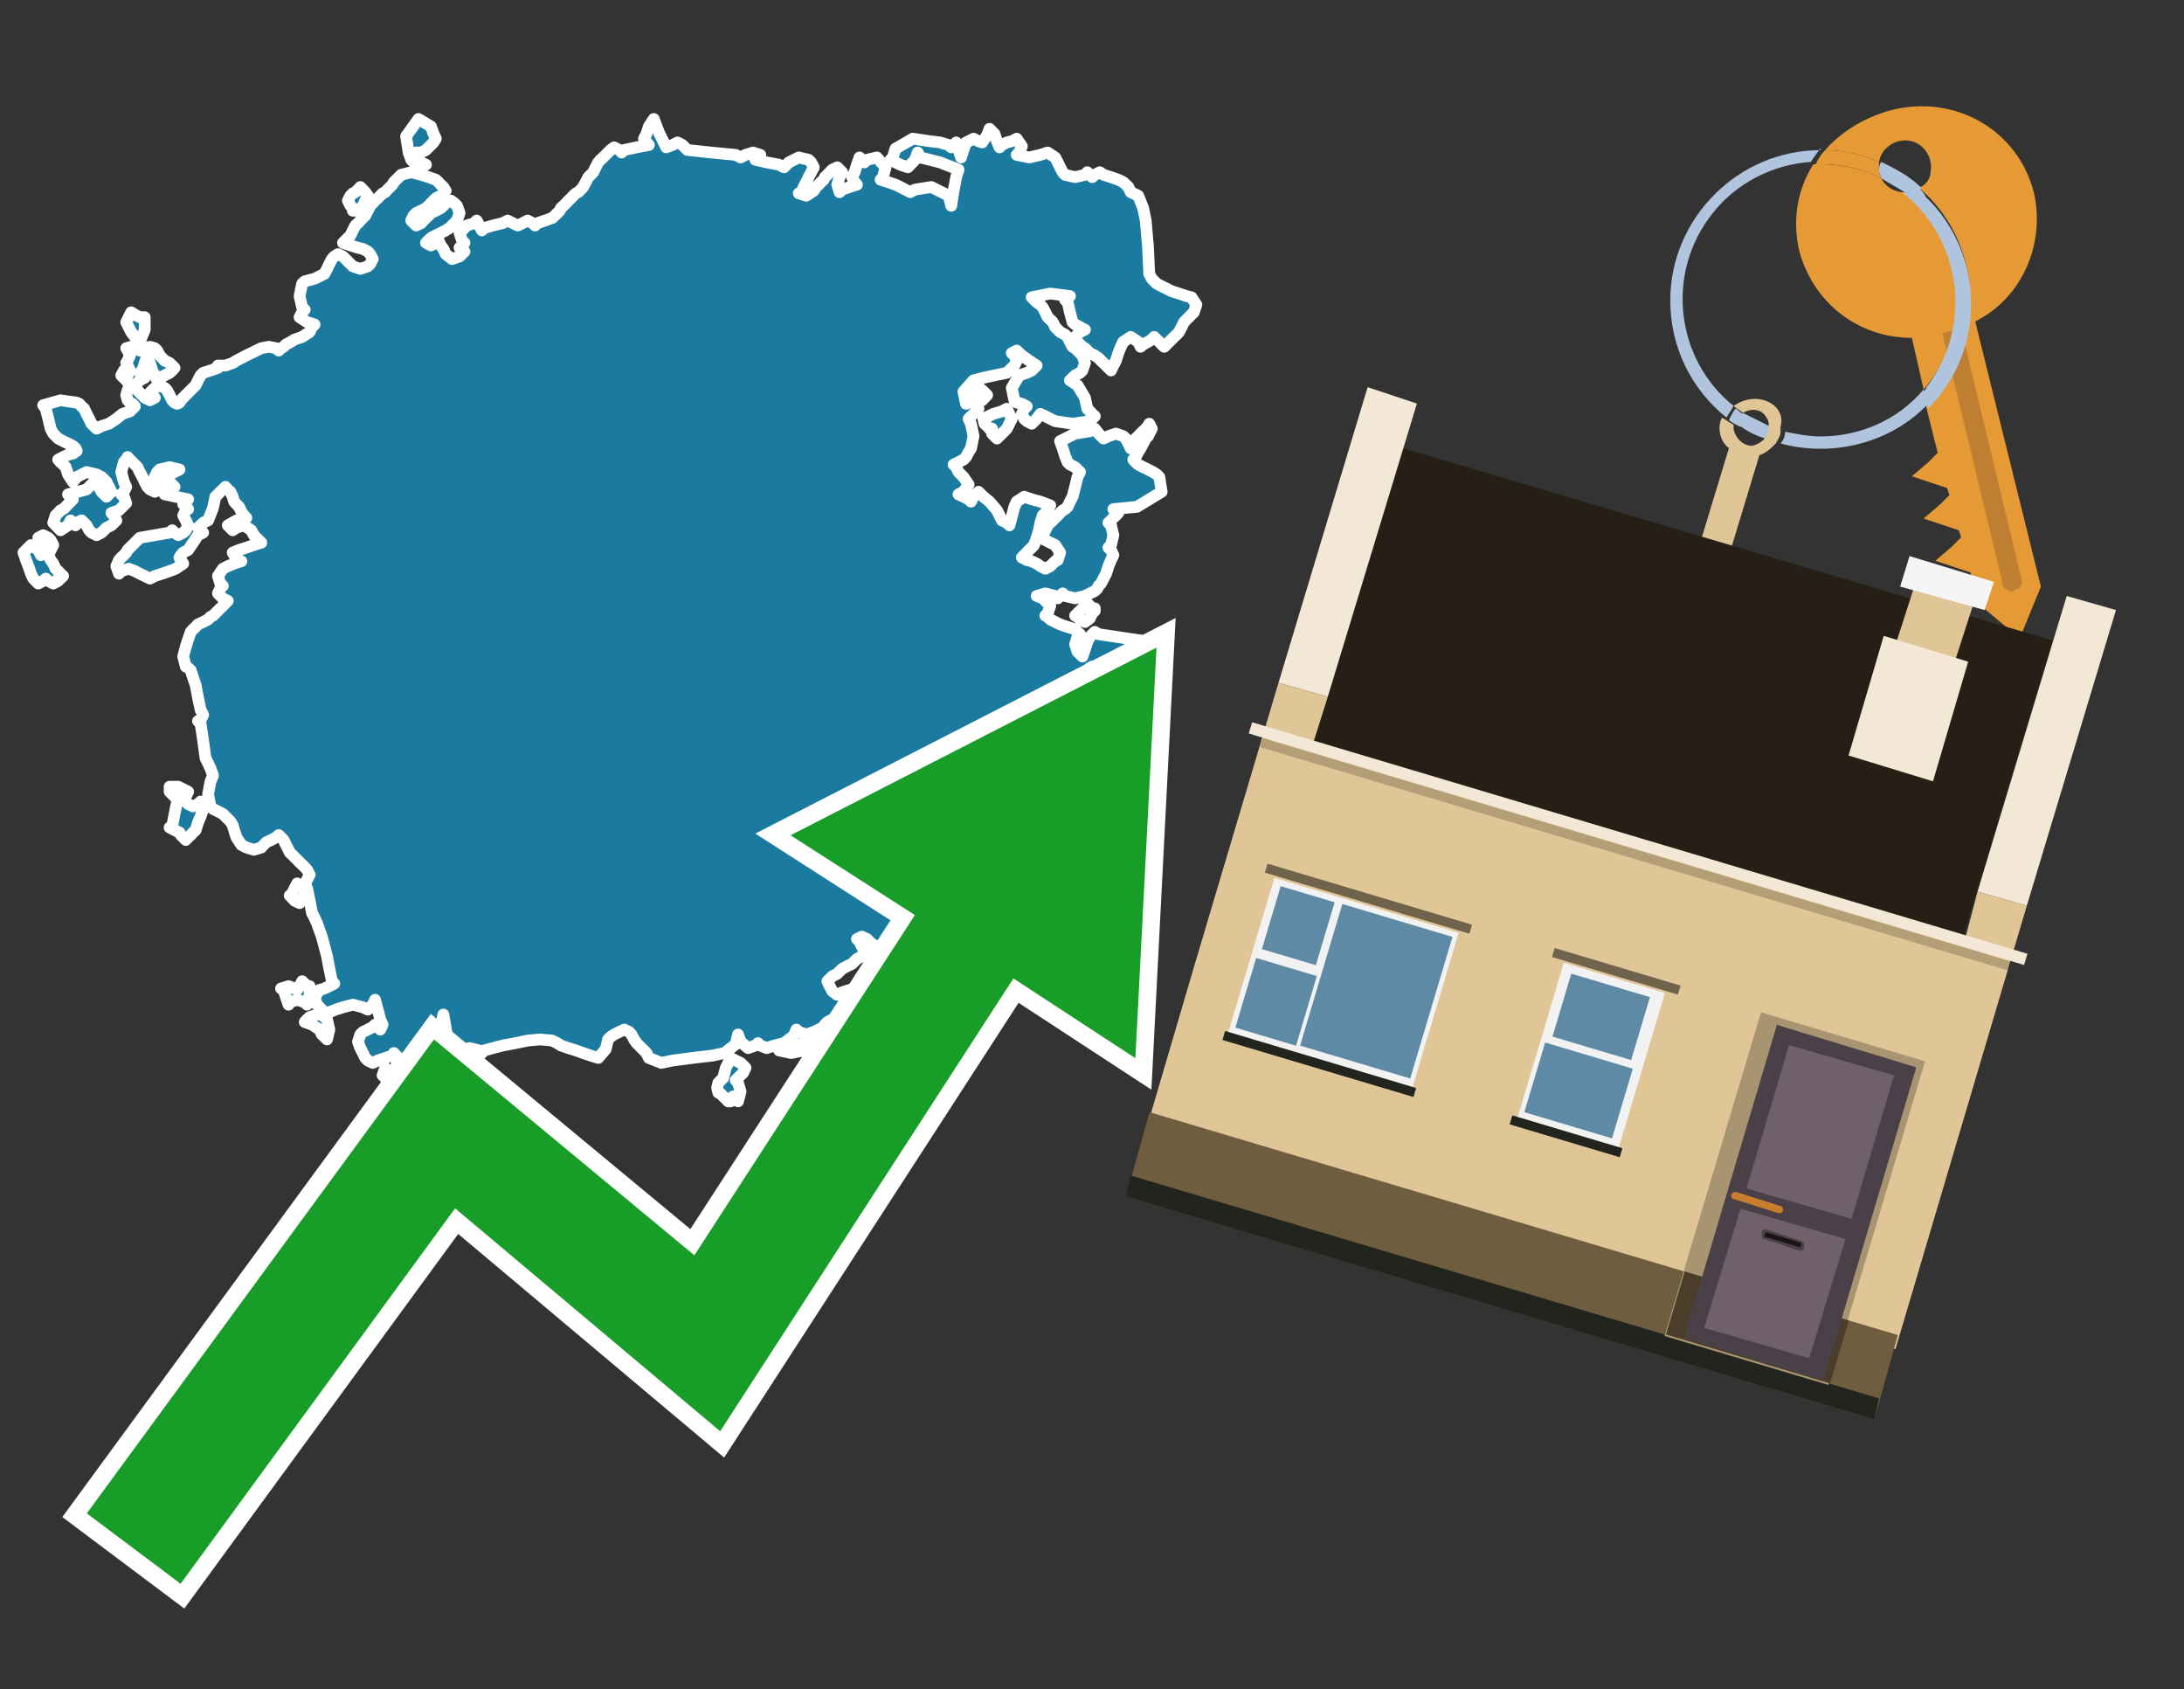
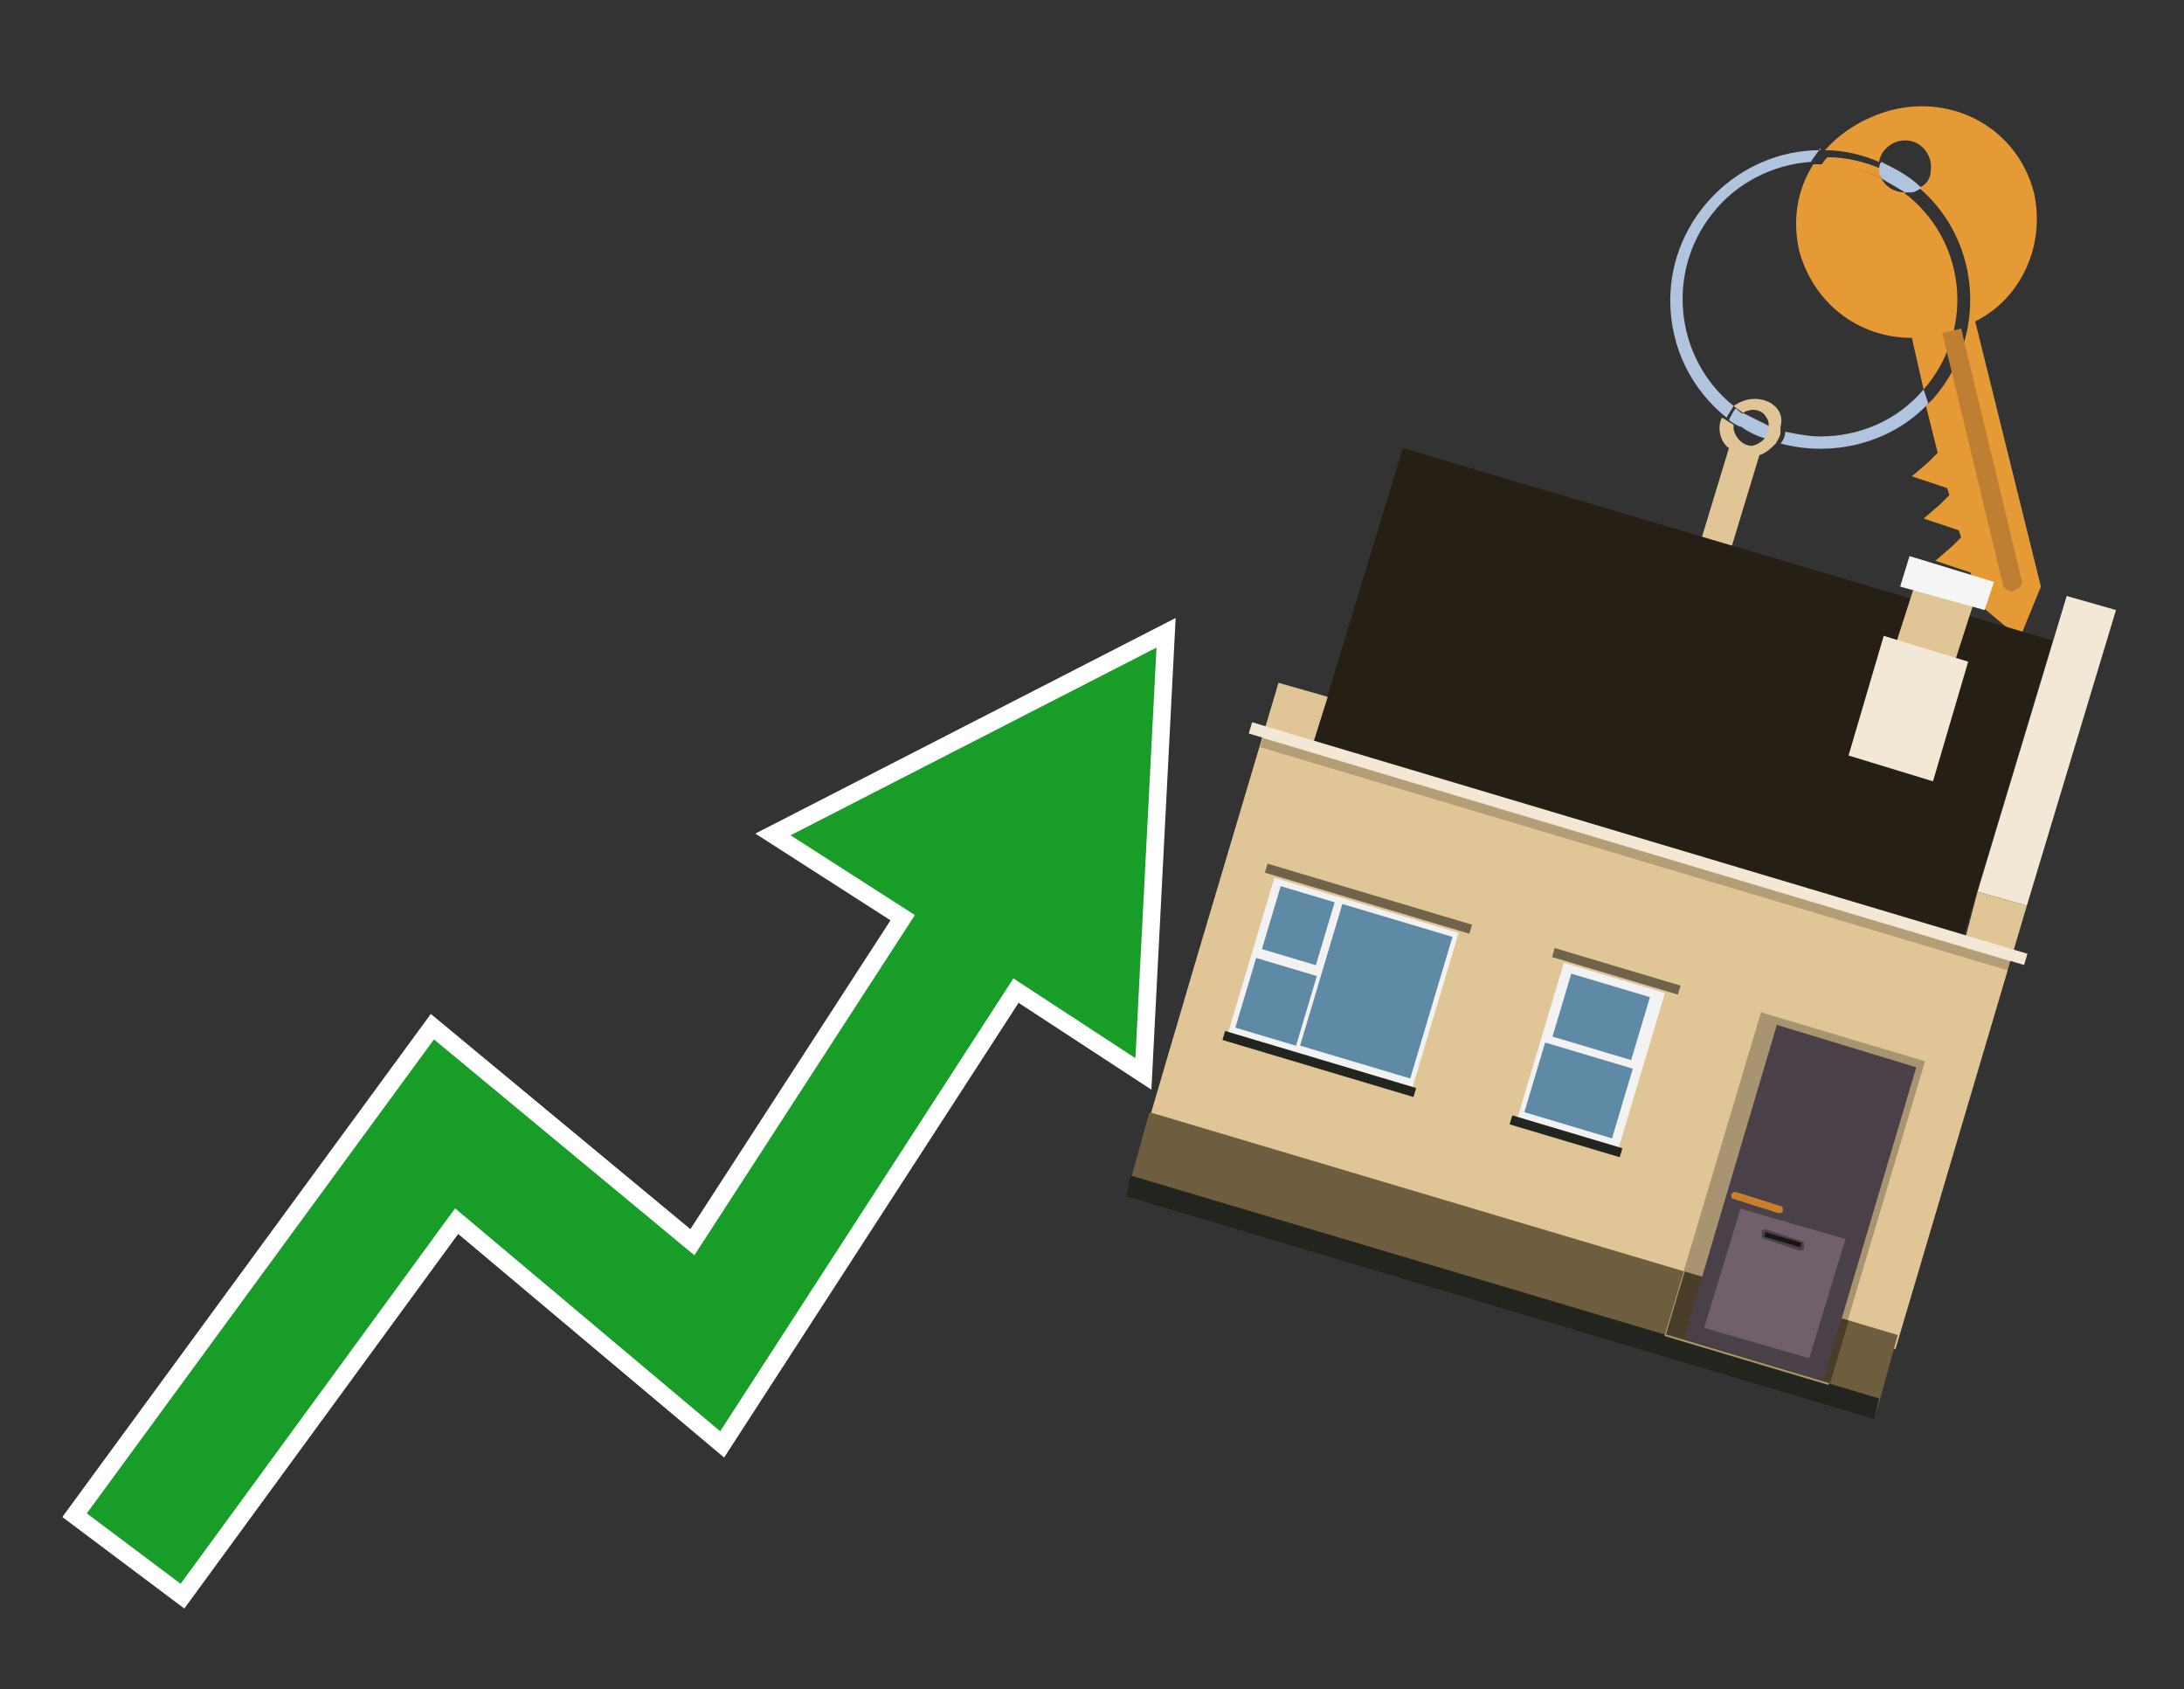
<svg xmlns="http://www.w3.org/2000/svg" version="1.1" id="Text" x="0px" y="0px" width="93.1px" height="72px" viewBox="0 0 93.1 72" style="enable-background:new 0 0 93.1 72;" xml:space="preserve">
  <rect x="0" y="0" width="93.1" height="72" fill="#333333" stroke="none" />
  <style type="text/css">
	.st0{fill:#1B7AA0;stroke:#FFFFFF;stroke-width:0.5;stroke-linejoin:round;}
	.st1{fill:none;stroke:#FFFFFF;stroke-width:1.5;stroke-miterlimit:10;}
	.st2{fill:#179D28;}
	.st3{fill:#E69A35;}
	.st4{fill:#B0C4DE;}
	.st5{fill:#E0C596;}
	.st6{fill:#BF7F32;}
	.st7{fill-rule:evenodd;clip-rule:evenodd;fill:#251F15;}
	.st8{fill-rule:evenodd;clip-rule:evenodd;fill:#F3E8D5;}
	.st9{fill-rule:evenodd;clip-rule:evenodd;fill:#E0C596;}
	.st10{fill-rule:evenodd;clip-rule:evenodd;fill:#6F5D3F;}
	.st11{fill-rule:evenodd;clip-rule:evenodd;fill:#21251D;}
	.st12{fill-rule:evenodd;clip-rule:evenodd;fill:#F5F5F5;}
	.st13{opacity:0.2;fill-rule:evenodd;clip-rule:evenodd;}
	.st14{fill-rule:evenodd;clip-rule:evenodd;fill:#A89471;}
	.st15{fill-rule:evenodd;clip-rule:evenodd;fill:#4A3E2A;}
	.st16{fill:#4A4048;}
	.st17{fill:#6F606B;}
	.st18{fill:#C87E2C;}
	.st19{fill:#1A1515;}
	.st20{fill-rule:evenodd;clip-rule:evenodd;fill:#F2F2F2;}
	.st21{fill-rule:evenodd;clip-rule:evenodd;fill:#5F8AA5;}
	.st22{fill-rule:evenodd;clip-rule:evenodd;fill:#70634B;}
</style>
-   <path class="st0" d="M31.04,46.94L30.94,46.83L30.83,46.73L30.73,46.62L30.62,46.57L30.57,46.36L30.62,46.15L30.73,46.04L30.83,45.94L30.94,45.51L31.15,45.09L31.36,45.2L31.57,45.3L31.78,45.51L31.68,45.72L31.57,45.83L31.46,45.94L31.36,46.04L31.46,46.15L31.57,46.52L31.46,46.94L31.36,46.83L31.25,46.73L31.15,46.83L31.15,46.94ZM16.89,45.94L16.63,46.15L16.31,45.83L16.42,45.51L16.52,45.62L16.68,45.72L16.89,45.72ZM34.47,44.56L34.37,44.67L34.26,44.77L33.73,44.88L33.21,44.77L33.63,44.67L34.05,44.56L34.26,44.46L34.47,44.46ZM13.83,43.35L13.94,43.45L14.04,43.88L13.94,44.3L13.83,44.19L13.72,44.09L13.62,43.88L13.3,43.67L12.99,43.56L13.09,43.45L13.2,43.35L13.51,43.24L13.83,43.24ZM13.2,42.4L13.09,42.82L12.99,42.72L12.67,42.61L12.35,42.72L12.3,42.82L12.19,42.5L12.09,42.19L11.98,42.13L12.3,42.03L12.56,42.13L12.67,42.19L12.77,42.03L12.88,41.82L12.99,41.92L13.09,42.03L13.2,42.03ZM12.99,38.17L12.77,38.49L12.56,38.39L12.46,38.28L12.35,38.17L12.46,38.07L12.56,37.86L12.67,37.65L12.77,37.75L12.88,37.86L12.99,37.86ZM7.6,33.53L8.02,33.74L7.92,33.95L7.81,34.06L7.92,34.16L8.02,34.27L8.23,34.37L8.44,34.27L8.55,34.16L8.66,34.48L8.55,34.8L8.44,35.06L8.34,35.38L8.23,35.48L8.13,35.59L8.02,35.69L7.92,35.8L7.81,35.69L7.71,35.59L7.65,35.48L7.44,35.38L7.23,35.27L7.34,35.22L7.44,34.69L7.55,34.16L7.65,34.06L7.44,33.95L7.23,33.74L7.23,33.53ZM6.49,20.75L6.6,20.65L6.81,20.54L7.02,20.65L6.91,20.75L6.81,20.86L6.6,20.96L6.39,20.86L6.39,20.75ZM2.48,24.76L2.27,24.87L2.06,24.76L1.95,24.66L1.84,24.76L1.63,24.87L1.42,24.66L1.32,24.45L1.21,24.13L1.11,23.87L1.0,23.55L1.32,23.23L1.63,23.44L1.74,23.66L1.84,23.34L1.74,23.02L1.63,22.92L1.84,22.81L2.06,22.92L2.16,23.02L2.27,23.23L2.16,23.44L2.06,23.66L2.16,23.87L2.27,24.02L2.37,24.24L2.48,24.34L2.58,24.45L2.69,24.55L2.58,24.66L2.48,24.66ZM6.17,14.05L5.96,14.57L5.75,14.36L5.59,14.15L5.38,13.73L5.59,13.31L5.75,13.41L5.96,13.52L6.17,13.52ZM35.27,44.77L35.48,44.67L35.69,44.56L36.01,44.46L36.32,44.67L36.22,44.88L36.11,44.99L36.01,45.09L35.9,44.99L35.58,44.88L35.27,44.88ZM35.27,45.2L35.11,45.51L34.9,45.41L34.79,45.3L34.69,45.2L34.58,45.09L34.47,44.99L34.58,44.88L34.69,44.67L34.58,44.46L34.47,44.35L34.69,44.3L34.9,44.19L35.0,44.09L35.11,43.98L35.27,43.88L35.48,43.98L35.58,44.09L35.69,44.3L35.48,44.46L35.27,44.56L35.11,44.67L34.9,44.77L35.11,44.88L35.27,44.88ZM41.71,16.53L41.87,16.63L42.08,16.84L41.87,17.06L41.71,16.95L41.5,16.84L41.29,16.63L41.5,16.42L41.71,16.42ZM42.18,18.27L42.08,18.16L41.97,18.06L41.92,17.85L42.34,17.64L42.71,17.53L42.92,17.42L43.13,17.85L42.92,18.27L42.71,18.48L42.5,18.69L42.29,18.48L42.29,18.27ZM9.61,15.58L9.92,15.47L10.08,15.37L10.29,15.26L10.5,15.15L10.71,15.05L10.93,14.94L11.14,14.84L11.45,14.78L11.77,14.84L11.88,14.94L11.98,14.84L12.09,14.78L12.19,14.68L12.4,14.57L12.56,14.47L12.88,14.36L13.2,14.15L13.3,13.94L13.41,13.83L13.09,13.73L12.77,13.52L12.88,13.31L12.99,13.2L12.88,13.1L12.77,12.62L12.88,12.09L12.99,11.99L13.41,11.88L13.83,11.67L13.94,11.46L14.04,11.25L14.15,11.04L14.25,10.93L14.41,10.83L14.62,10.93L14.73,11.04L14.83,11.14L14.94,11.25L15.04,11.35L15.36,11.46L15.68,11.35L15.78,11.25L15.89,11.04L15.78,10.83L15.68,10.72L15.47,10.61L15.26,10.56L14.94,10.46L14.62,10.35L14.73,10.24L14.83,10.14L14.94,10.03L15.04,9.82L15.15,9.61L15.26,9.51L15.36,9.4L15.47,9.29L15.57,9.19L15.68,8.98L15.78,8.77L15.89,8.66L15.99,8.55L16.1,8.45L16.21,8.34L16.31,8.24L16.42,8.19L16.52,8.08L16.63,7.97L16.73,7.87L16.79,7.76L16.89,7.66L17.0,7.55L17.1,7.45L17.53,7.34L17.95,7.45L18.27,7.55L18.58,7.66L18.69,7.76L18.79,7.87L18.9,7.97L19.0,8.13L18.79,8.34L18.58,8.45L18.48,8.55L18.37,8.66L18.27,8.77L18.16,8.87L17.95,8.98L17.74,9.08L17.63,9.19L17.53,9.4L17.74,9.61L17.95,9.51L18.05,9.4L18.16,9.29L18.27,9.19L18.37,9.08L18.58,8.98L18.79,8.87L18.9,8.77L19.0,8.66L19.22,8.55L19.37,8.66L19.48,8.77L19.59,9.08L19.48,9.4L19.37,9.51L19.27,9.61L19.16,9.72L19.0,9.82L18.79,9.93L18.58,10.03L18.37,10.14L18.27,10.24L18.16,10.35L18.37,10.46L18.58,10.35L18.69,10.24L18.79,10.46L18.9,10.61L19.0,10.83L19.27,11.04L19.59,10.93L19.69,10.83L19.8,10.72L19.69,10.61L19.59,10.56L19.69,10.46L19.8,10.35L19.69,10.24L19.59,9.93L19.9,9.61L20.22,9.51L20.32,9.4L20.43,9.61L20.54,9.82L20.64,9.72L21.01,9.61L21.43,9.51L21.64,9.4L21.86,9.51L22.07,9.61L22.28,9.51L22.49,9.4L22.7,9.51L22.81,9.61L22.91,9.51L23.23,9.4L23.54,9.29L23.65,9.19L23.76,9.08L23.86,8.98L23.91,8.87L24.02,8.77L24.13,8.66L24.23,8.55L24.34,8.45L24.44,8.34L24.55,8.24L24.65,8.19L24.76,8.08L24.86,7.97L24.97,7.76L25.08,7.55L25.18,7.45L25.29,7.34L25.39,7.13L25.5,6.92L25.6,6.81L25.71,6.71L25.82,6.6L25.92,6.5L26.03,6.39L26.18,6.28L26.4,6.39L26.5,6.5L26.61,6.39L27.14,6.28L27.66,6.18L27.56,6.07L27.45,5.91L27.56,5.7L27.66,5.39L27.87,5.07L28.09,5.65L28.4,6.28L28.67,6.18L28.88,6.07L29.09,6.18L29.19,6.28L29.3,6.39L30.3,6.5L31.36,6.6L31.57,6.71L31.78,6.6L32.1,6.5L32.41,6.6L32.31,6.71L32.2,6.81L32.68,6.92L33.21,7.02L33.42,7.13L33.63,6.92L34.05,6.71L34.47,6.81L34.58,6.92L34.69,7.13L34.58,7.34L34.47,7.55L34.37,7.76L34.26,7.97L34.16,8.19L34.05,8.24L34.37,8.34L34.69,8.13L34.79,7.97L34.9,7.87L35.0,7.76L35.11,7.66L35.16,7.55L35.27,7.45L35.37,7.34L35.48,7.23L35.69,7.13L35.9,7.34L35.79,7.55L35.69,7.87L35.79,8.19L35.9,8.08L36.22,7.97L36.53,7.87L36.43,7.76L36.32,7.55L36.43,7.34L36.53,7.02L36.64,6.71L36.74,6.81L36.85,6.92L36.96,6.81L37.38,6.71L37.75,7.13L37.64,7.55L37.54,7.66L37.85,7.76L38.17,7.87L38.38,7.97L38.59,8.08L38.8,8.19L39.01,8.08L39.7,7.97L40.44,8.34L40.55,8.77L40.65,8.13L40.76,7.55L40.86,7.23L40.07,6.92L39.23,6.71L39.12,6.5L39.01,6.81L38.7,7.13L38.38,7.02L38.17,6.92L37.96,6.81L38.06,6.71L38.17,6.34L38.91,5.91L39.65,6.02L40.07,6.07L40.44,6.18L40.55,6.28L40.65,6.18L40.76,6.07L40.86,6.39L40.97,6.71L41.07,6.39L41.18,6.07L41.29,6.02L41.5,5.91L41.71,6.02L41.87,6.07L42.08,5.76L42.18,5.49L42.29,5.6L42.39,5.7L42.5,6.02L42.61,6.28L42.71,6.18L42.92,6.07L43.13,6.02L43.34,5.91L43.56,6.23L43.45,6.5L43.34,6.6L43.87,6.71L44.35,6.6L44.66,6.5L44.98,6.71L45.09,6.92L45.19,7.13L45.3,7.34L45.4,7.45L45.83,7.55L46.25,7.45L46.35,7.34L46.46,7.45L46.56,7.55L46.67,7.45L46.88,7.34L47.04,7.45L47.36,7.55L47.67,7.66L47.88,7.76L48.1,7.97L48.2,8.19L48.31,8.24L48.52,8.34L48.73,8.87L48.84,9.4L48.94,10.56L48.99,11.67L49.1,11.88L49.31,12.09L49.52,12.2L49.73,12.3L49.94,12.41L50.26,12.51L50.58,12.62L50.79,12.67L51.0,12.99L50.89,13.31L50.79,13.41L50.68,13.52L50.58,13.62L50.47,13.73L50.37,13.94L50.26,14.15L50.16,14.26L50.05,14.36L49.94,14.47L49.84,14.57L49.73,14.68L49.63,14.78L49.52,14.68L49.42,14.57L49.31,14.47L49.2,14.36L49.1,14.47L48.94,14.57L48.73,14.68L48.62,14.78L48.52,14.57L48.2,14.36L47.88,14.57L47.78,14.78L47.67,15.05L47.57,15.37L47.46,15.58L47.36,15.79L47.25,15.68L47.15,15.58L47.04,15.47L46.93,15.37L46.83,15.26L46.67,15.15L46.46,15.05L46.35,14.94L46.25,14.84L46.14,14.78L46.04,14.68L45.93,14.57L45.83,14.36L46.04,14.15L46.25,14.05L46.04,13.94L45.83,13.83L45.72,13.73L45.61,13.31L45.51,12.88L45.4,12.78L45.51,12.67L45.61,12.62L44.77,12.51L43.98,12.67L44.19,12.88L44.35,12.99L44.45,13.1L44.56,13.31L44.66,13.52L44.77,13.62L44.88,13.73L44.98,13.94L45.19,14.15L45.4,14.26L45.51,14.36L45.61,14.57L45.72,14.78L45.83,14.84L45.93,14.94L46.04,15.05L46.14,15.15L46.25,15.47L46.14,15.79L46.04,15.89L45.83,16.0L45.61,16.21L45.93,16.42L46.25,16.95L46.35,17.42L46.46,17.53L46.56,17.64L46.67,17.74L46.56,17.85L46.46,17.95L45.72,18.06L44.98,17.95L44.77,17.85L44.56,17.74L44.35,17.64L44.19,17.85L43.98,18.06L43.77,17.95L43.66,17.85L43.56,17.64L43.66,17.42L43.77,17.32L43.56,17.21L43.34,17.16L43.24,17.06L43.13,16.53L43.45,16.0L43.77,15.89L43.98,15.79L44.19,15.58L43.87,15.37L43.56,15.15L43.34,14.94L43.13,15.05L43.24,15.15L43.34,15.37L43.24,15.58L43.13,15.68L43.03,15.79L42.92,15.89L42.39,16.0L41.92,16.1L41.5,16.21L41.07,16.69L41.18,17.21L41.29,17.16L41.39,17.06L41.5,17.16L41.6,17.21L41.71,17.42L41.5,17.64L41.29,17.85L41.39,18.06L41.5,18.59L41.39,19.11L41.29,19.27L41.18,19.48L41.07,19.59L40.86,19.7L40.65,19.8L40.76,19.91L40.86,20.12L41.07,20.33L41.29,20.65L41.07,20.96L40.86,21.07L41.07,21.17L41.29,21.28L41.39,21.38L41.5,21.17L41.71,20.96L41.92,21.17L42.18,21.38L42.5,21.75L42.71,22.18L42.92,22.28L43.03,22.39L43.13,22.02L43.24,21.6L43.34,21.38L43.66,21.17L43.98,21.28L44.35,21.38L44.77,21.54L44.66,21.75L44.56,21.86L44.45,21.97L44.35,22.28L44.29,22.6L44.19,22.92L44.08,23.23L43.98,23.34L43.87,23.44L43.77,23.55L43.66,23.66L43.56,23.76L43.77,23.87L43.98,23.92L44.19,24.02L44.35,24.13L44.56,24.24L44.77,24.13L44.88,24.02L44.98,23.92L45.09,23.87L45.19,23.55L44.98,23.23L44.77,23.13L44.56,23.02L44.35,22.92L44.45,22.81L44.56,22.6L44.66,22.39L44.77,22.28L44.88,22.18L44.98,22.07L45.09,21.97L45.19,21.86L45.3,21.75L45.4,21.7L45.51,21.6L45.61,21.38L45.72,21.17L45.83,20.75L45.93,20.33L46.04,20.12L45.83,19.91L45.61,19.8L45.51,19.7L45.4,19.43L45.3,19.11L45.19,18.8L45.83,18.48L46.46,18.38L46.67,18.27L46.83,18.48L47.04,18.69L47.25,18.59L47.57,18.48L47.88,18.59L47.99,18.69L48.1,18.9L48.2,19.11L48.31,18.9L48.41,18.69L48.52,18.59L48.62,18.48L48.73,18.38L48.84,18.27L48.94,18.16L48.99,18.06L49.1,18.27L48.99,18.48L48.94,18.59L48.84,18.69L48.73,18.9L48.62,19.11L48.52,19.27L48.41,19.48L48.31,19.59L48.41,19.7L48.52,19.8L48.73,19.91L48.94,20.01L49.15,20.12L49.31,20.22L49.42,20.33L49.52,20.96L48.47,21.6L47.46,21.7L47.57,21.75L47.67,21.86L47.57,21.97L47.46,22.07L47.36,22.18L47.25,22.28L47.36,22.39L47.46,22.81L47.36,23.23L47.25,23.34L47.36,23.44L47.46,23.66L47.36,23.87L47.25,24.13L47.15,24.45L47.04,24.66L46.93,24.87L46.83,24.97L46.78,25.08L46.67,25.19L46.46,25.29L46.25,25.4L45.83,25.5L45.4,25.4L45.3,25.29L45.19,25.4L45.09,25.5L44.98,25.4L44.56,25.29L44.19,25.4L44.45,25.5L44.77,25.82L44.66,26.14L44.56,26.24L44.66,26.29L44.77,26.4L44.98,26.51L45.19,26.61L45.51,26.72L45.83,26.82L45.93,26.93L46.04,27.03L45.93,27.14L45.83,27.46L45.93,27.77L46.04,27.88L46.14,27.98L46.25,27.67L46.35,27.35L46.46,27.14L46.67,26.93L46.83,27.03L47.57,27.14L48.31,27.25L48.99,27.35L49.73,27.56L49.63,27.77L49.52,28.25L48.84,28.78L48.1,28.67L47.41,28.57L46.67,28.46L46.56,28.41L46.46,28.46L46.35,28.57L46.25,28.78L46.14,28.99L46.04,29.3L45.93,29.62L45.83,29.83L45.72,30.04L45.61,30.25L45.51,30.47L45.4,30.62L45.09,30.84L44.77,30.94L44.88,31.05L44.98,31.68L44.88,32.31L44.77,32.63L44.66,32.95L44.56,33.21L44.45,33.53L44.35,33.63L44.29,33.74L44.19,33.95L44.08,34.16L43.98,34.37L43.87,34.58L43.77,34.69L43.66,34.8L43.56,35.01L43.45,35.22L43.34,35.43L43.24,35.59L43.13,35.8L43.03,36.01L42.92,36.22L42.82,36.43L42.71,36.64L42.39,36.85L42.08,36.96L41.65,37.07L41.29,36.96L41.07,36.85L40.86,36.64L40.76,36.43L40.65,35.9L40.55,35.38L40.44,35.9L40.33,36.43L40.23,36.75L40.33,37.07L40.44,37.17L40.55,37.28L40.65,37.38L40.76,37.49L40.86,37.38L41.18,37.28L41.5,37.38L41.39,37.49L41.29,37.59L41.18,37.65L41.07,37.75L41.5,37.86L41.92,37.75L41.97,37.65L42.08,37.75L42.29,37.86L42.5,38.17L42.39,38.49L42.29,38.81L42.18,39.12L42.08,39.23L41.97,39.34L41.92,39.44L41.81,39.55L41.71,39.65L41.6,39.76L41.5,39.81L41.29,39.92L41.07,40.02L40.97,40.13L40.86,40.23L40.65,40.34L40.44,40.44L40.33,40.55L40.23,40.66L40.02,40.76L39.81,40.87L39.65,40.97L39.44,41.08L39.33,41.18L39.23,41.4L39.33,41.61L39.44,41.71L39.12,41.82L38.8,41.5L38.7,41.18L38.59,41.08L38.38,40.97L38.17,40.87L37.96,40.76L37.75,40.66L37.64,40.55L37.54,40.44L37.38,40.34L37.17,40.23L37.06,40.13L36.96,40.02L36.74,39.92L36.53,40.02L36.64,40.13L36.74,40.34L36.85,40.55L36.96,40.66L36.74,40.76L36.53,40.87L36.43,40.97L36.32,41.08L36.11,41.18L35.9,41.29L35.79,41.4L35.69,41.5L35.48,41.61L35.27,41.82L35.37,42.03L35.48,42.24L35.69,42.4L35.9,42.29L36.22,42.19L36.53,42.13L36.64,42.03L36.74,41.92L36.96,41.82L37.17,41.71L37.38,41.61L37.54,41.71L37.64,41.82L37.75,42.13L37.59,42.4L37.38,42.5L37.17,42.61L36.96,42.72L36.74,42.82L36.53,42.93L36.32,43.03L36.11,43.14L35.9,43.24L35.69,43.35L35.48,43.45L35.27,43.56L35.16,43.67L35.11,43.77L34.9,43.88L34.69,43.98L34.37,44.09L34.05,43.98L33.95,43.88L33.84,44.14L33.42,44.46L33.0,44.56L32.68,44.67L32.41,44.56L32.31,44.46L32.2,44.56L31.89,44.67L31.57,44.4L31.46,44.09L31.36,44.51L30.88,44.88L30.36,44.99L29.51,45.09L28.67,45.2L28.19,45.3L27.66,45.09L27.56,44.88L27.45,44.77L27.35,44.67L27.24,44.56L27.14,44.46L27.03,44.3L26.92,44.09L26.82,43.98L26.61,43.88L26.4,43.98L26.18,44.09L26.03,44.19L25.92,44.3L25.82,44.72L25.5,45.09L25.18,44.99L24.86,44.88L24.55,44.77L24.23,44.67L23.91,44.56L23.76,44.46L23.54,44.35L23.02,44.3L22.49,44.35L21.96,44.46L21.43,44.56L21.01,44.67L20.64,44.77L20.54,44.88L20.43,44.77L20.01,44.67L19.59,44.77L19.48,44.88L19.37,44.77L19.27,44.67L19.16,44.56L19.11,44.46L19.0,43.82L18.9,43.24L18.79,43.77L18.69,44.3L18.58,44.35L18.69,44.46L18.79,44.56L18.9,44.67L19.0,44.77L18.9,44.88L18.79,44.99L18.58,45.09L18.37,45.2L18.16,45.3L17.95,45.41L17.42,45.51L16.89,45.41L17.0,45.3L17.1,45.2L17.0,45.09L16.89,44.99L16.79,44.88L16.73,44.99L16.42,45.09L16.1,45.2L15.89,45.3L15.68,45.2L15.57,45.09L15.47,44.88L15.36,44.67L15.26,44.4L15.36,44.09L15.47,43.98L15.68,43.88L15.89,43.77L15.99,43.67L16.1,43.77L16.21,43.88L16.31,43.67L16.21,43.45L16.1,43.03L15.99,42.61L15.89,42.82L15.68,43.03L15.47,42.93L15.04,42.82L14.62,42.93L14.31,43.03L14.04,43.14L13.94,43.24L13.83,43.14L13.72,43.03L13.62,42.93L13.51,42.82L13.41,42.5L13.62,42.19L13.83,42.13L14.04,42.03L14.25,41.92L14.15,41.82L14.04,41.29L13.94,40.76L13.83,40.34L13.72,39.92L13.62,39.65L13.51,39.34L13.41,39.12L13.3,38.91L13.2,38.39L13.09,37.86L12.99,37.7L13.09,37.49L13.2,37.28L13.09,37.07L12.99,36.96L12.88,36.85L12.77,36.75L12.67,36.64L12.56,36.54L12.46,36.43L12.35,36.33L12.3,36.22L12.19,36.01L12.09,35.8L11.98,35.69L11.88,35.59L11.77,35.69L11.56,35.8L11.35,35.9L11.24,36.01L11.14,36.12L10.82,36.22L10.5,36.12L10.29,36.01L10.08,35.69L9.98,35.38L9.92,35.17L9.82,35.01L9.71,34.9L9.61,34.8L9.5,34.69L9.29,34.58L9.08,34.48L8.97,34.37L8.87,33.85L8.97,33.32L9.08,33.05L8.97,32.74L8.87,32.53L8.76,32.31L8.66,31.57L8.55,30.84L8.44,30.73L8.55,30.68L8.66,30.47L8.55,30.25L8.44,29.73L8.34,29.2L8.23,28.88L8.13,28.57L8.02,28.46L7.92,28.41L7.81,27.98L7.92,27.56L8.02,27.25L8.13,26.93L8.23,26.82L8.34,26.72L8.44,26.61L8.66,26.51L8.87,26.4L8.97,26.29L9.08,26.24L9.18,26.14L9.29,26.03L9.39,25.93L9.5,25.82L9.61,25.71L9.71,25.61L9.5,25.5L9.29,25.29L9.39,25.08L9.5,24.97L9.39,24.87L9.29,24.55L9.5,24.24L9.71,24.13L9.98,24.02L10.29,23.92L10.19,23.87L10.08,23.76L9.98,23.66L9.92,23.55L10.19,23.44L10.5,23.34L10.82,23.23L11.14,23.13L11.03,23.02L10.93,22.92L10.82,22.81L10.71,22.6L10.4,22.39L10.08,22.49L9.92,22.6L9.71,22.39L10.08,22.18L10.5,22.07L10.4,21.97L10.29,21.81L10.19,21.6L10.08,21.49L9.98,21.38L9.92,21.17L9.82,20.96L9.71,20.86L9.61,20.75L9.5,20.86L9.39,20.96L9.29,21.07L9.18,21.17L9.08,21.65L8.87,22.18L8.66,22.28L8.55,22.39L8.44,22.49L8.55,22.6L8.66,22.7L8.44,22.81L8.23,23.13L8.02,23.44L7.81,23.55L7.71,23.66L7.65,23.76L7.71,23.87L7.81,24.02L7.49,24.24L7.23,24.34L6.91,24.45L6.6,24.55L6.39,24.66L6.17,24.55L5.96,24.45L5.75,24.34L5.49,24.24L5.17,24.34L5.07,24.45L4.96,24.13L5.07,23.87L5.17,23.76L5.28,23.66L5.38,23.55L5.44,23.44L5.54,23.34L5.65,23.23L5.75,23.13L5.86,23.02L5.96,22.92L6.6,22.81L7.23,22.7L7.34,22.6L7.44,22.7L7.6,22.81L7.81,22.7L7.92,22.6L8.02,22.39L7.92,22.18L7.81,21.97L7.92,21.75L8.02,21.7L7.92,21.6L7.81,21.49L7.92,21.38L8.02,21.28L7.49,21.17L7.02,21.07L7.23,20.96L7.44,20.75L7.23,20.54L7.02,20.43L7.12,20.33L7.23,20.22L7.44,20.12L7.65,20.01L7.23,19.91L6.81,20.01L6.7,20.12L6.6,20.33L6.49,20.54L6.39,20.65L6.28,20.75L6.17,20.54L6.07,20.33L5.96,20.12L5.86,19.91L5.75,19.8L5.65,19.7L5.54,19.59L5.44,19.48L5.38,19.59L5.28,19.7L5.17,20.12L5.28,20.54L5.38,20.75L5.28,20.96L5.17,21.07L5.28,21.17L5.38,21.44L5.07,21.75L4.75,21.86L4.85,21.97L4.96,22.18L4.75,22.39L4.54,22.49L4.43,22.6L4.33,22.7L4.12,22.81L3.9,22.7L3.8,22.6L3.69,22.39L3.48,22.18L3.27,22.28L3.22,22.39L3.11,22.28L3.01,22.18L2.9,22.39L2.58,22.6L2.27,22.28L2.37,21.97L2.48,21.86L2.58,21.75L2.69,21.7L2.8,21.6L2.9,21.49L3.01,21.38L3.11,21.28L3.01,21.17L2.9,21.07L3.32,20.96L3.69,20.86L3.8,20.75L3.9,20.65L4.01,20.54L4.12,20.65L4.22,20.75L4.33,20.96L4.54,21.17L4.75,20.96L4.64,20.75L4.54,20.54L4.33,20.33L4.12,20.22L3.69,20.12L3.27,20.33L3.11,20.54L2.9,20.22L2.8,19.91L2.69,19.8L2.58,19.7L2.48,19.59L2.69,19.48L2.9,19.38L3.11,19.33L3.27,19.22L3.22,19.11L3.11,19.01L2.9,18.9L2.69,18.8L2.48,18.69L2.27,18.48L2.16,18.27L2.06,17.85L1.95,17.42L1.84,17.27L2.58,17.06L3.27,17.16L3.38,17.21L3.48,17.32L3.59,17.42L3.69,17.64L3.8,17.85L3.9,18.06L4.12,18.27L4.33,18.16L4.64,18.06L4.96,17.85L5.22,17.64L5.54,17.53L5.65,17.42L5.75,17.32L5.65,17.21L5.54,17.16L5.44,17.06L5.38,16.84L5.44,16.63L5.54,16.42L5.38,16.21L5.17,16.0L5.28,15.79L5.38,15.89L5.44,16.0L5.54,15.79L5.44,15.58L5.38,15.47L5.44,15.37L5.54,15.15L5.44,14.94L5.38,14.84L5.59,14.78L5.75,14.84L5.96,14.94L6.17,14.84L6.39,14.78L6.6,14.84L6.7,14.94L6.81,15.15L7.02,15.37L7.23,15.47L7.34,15.58L7.44,15.68L7.34,15.79L7.23,15.89L7.02,16.0L6.81,16.1L6.7,16.21L6.6,16.0L6.49,15.79L6.39,15.47L6.28,15.15L6.17,15.47L6.07,15.79L5.96,15.89L6.07,16.0L6.17,16.1L5.96,16.21L5.75,16.42L5.86,16.63L5.96,16.74L6.07,16.84L6.17,16.95L6.39,17.06L6.6,16.95L6.49,16.84L6.39,16.74L6.49,16.63L6.6,16.53L6.81,16.42L7.02,16.53L7.12,16.63L7.23,16.84L7.34,17.06L7.44,17.16L7.55,17.21L7.65,17.16L7.71,17.06L7.81,16.95L7.92,16.84L8.02,16.74L8.13,16.63L8.23,16.53L8.34,16.42L8.44,16.21L8.55,16.0L8.66,15.89L8.97,15.79L9.29,15.68L9.29,15.58ZM17.74,6.71L17.95,6.92L18.16,7.02L17.84,7.13L17.53,6.81L17.42,6.5L17.31,5.81L17.84,5.07L18.37,5.39L18.48,5.7L18.58,5.91L18.48,6.07L18.37,6.18L18.27,6.28L18.16,6.39L17.95,6.5L17.74,6.5ZM15.04,8.87L14.94,8.77L14.83,8.55L14.94,8.34L15.04,8.24L15.15,8.19L15.26,8.08L15.36,7.97L15.47,8.08L15.57,8.19L15.68,8.34L15.57,8.55L15.47,8.77L15.26,8.98L15.04,8.98ZM46.67,26.03L46.56,26.14L46.46,26.35L46.25,26.51L46.04,26.4L45.93,26.29L45.83,26.24L45.93,26.14L46.04,26.03L46.14,25.93L46.25,25.82L46.35,25.71L46.46,25.82L46.56,25.93L46.67,25.93Z" />
  <polygon class="st1" points="49.3,27.6 33.7,35.6 39,39 29.6,53.5 18.5,44.3 3.7,64.5 7.7,67.5 19.4,51.5 30.7,61 43.2,41.7   48.4,45.1 " />
  <polygon class="st2" points="49.3,27.6 33.7,35.6 39,39 29.6,53.5 18.5,44.3 3.7,64.5 7.7,67.5 19.4,51.5 30.7,61 43.2,41.7   48.4,45.1 " />
-   <path class="st3" d="M80.2,7.6c0-0.1-0.1-0.2-0.1-0.3c0-0.1,0-0.3,0-0.4c-0.7-0.3-1.5-0.5-2.3-0.5c-0.2,0.2-0.3,0.4-0.4,0.6  c0.1,0,0.2,0,0.3,0C78.5,7,79.4,7.2,80.2,7.6z" />
+   <path class="st3" d="M80.2,7.6c0-0.1,0-0.3,0-0.4c-0.7-0.3-1.5-0.5-2.3-0.5c-0.2,0.2-0.3,0.4-0.4,0.6  c0.1,0,0.2,0,0.3,0C78.5,7,79.4,7.2,80.2,7.6z" />
  <path class="st4" d="M77.6,6.4c-3.5,0-6.4,2.9-6.4,6.4c0,2,0.9,3.8,2.4,5c0.1-0.2,0.2-0.3,0.3-0.5c-2.5-2-2.9-5.7-0.9-8.2  c1-1.3,2.6-2.1,4.2-2.2c0.1-0.2,0.3-0.4,0.4-0.6V6.4z" />
  <path class="st3" d="M84.2,13.7c2-1,3-3.3,2.5-5.5C86,5.5,83.3,4,80.6,4.7c-1.1,0.3-2.1,0.9-2.8,1.7c0.8,0,1.6,0.2,2.3,0.5  c0.1-0.6,0.7-1,1.3-0.9c0.6,0.1,1,0.7,0.9,1.3c0,0.3-0.2,0.6-0.5,0.7c2.7,2.3,2.9,6.4,0.6,9c-0.1,0.1-0.2,0.2-0.3,0.3l0.5,2  l-0.4,0.4l-0.7,0.6l0.9,0.3l0.6,0.2l0.1,0.3l-0.4,0.4L82,22.1l0.9,0.3l0.6,0.2l0.1,0.3l-0.4,0.4l-0.7,0.6l0.9,0.3l0.6,0.2l0.3,1.3  l1.8,1.5L87,25L84.2,13.7z" />
  <path class="st3" d="M81.2,8.2c-0.4,0-0.8-0.2-1-0.6C79.4,7.2,78.5,7,77.6,7c-0.1,0-0.2,0-0.3,0c-0.7,1.1-0.9,2.4-0.6,3.7  c0.6,2.2,2.5,3.7,4.8,3.7l0.5,2.2c2.1-2.4,1.9-6.1-0.6-8.2C81.3,8.3,81.2,8.3,81.2,8.2z" />
  <path class="st4" d="M74.1,18.1c0.4,0.3,0.8,0.5,1.2,0.6c0.1-0.1,0.2-0.3,0.2-0.5l0,0c-0.4-0.2-0.8-0.4-1.2-0.6  C74.2,17.8,74.1,17.9,74.1,18.1z" />
  <path class="st4" d="M74.4,17.7c-0.2-0.1-0.3-0.2-0.4-0.3c-0.1,0.1-0.2,0.3-0.3,0.5c0.1,0.1,0.3,0.2,0.5,0.3  C74.1,17.9,74.2,17.8,74.4,17.7z" />
  <path class="st5" d="M74.8,17c-0.3,0-0.6,0.1-0.9,0.3c0.1,0.1,0.3,0.2,0.4,0.3c0.3-0.2,0.8-0.2,1,0.2c0.1,0.1,0.1,0.3,0.1,0.4l0,0  c0,0.4-0.3,0.7-0.7,0.8c-0.4,0-0.7-0.3-0.8-0.7c0,0,0,0,0-0.1v-0.1c-0.2-0.1-0.3-0.2-0.5-0.3c-0.2,0.4-0.1,1,0.3,1.3l-1.7,5.6  l1.3,0.3l1.7-5.6c0.3-0.1,0.5-0.3,0.7-0.5c0.1-0.2,0.2-0.3,0.2-0.5c0-0.1,0-0.1,0-0.2C76.1,17.5,75.5,17,74.8,17z" />
  <path class="st6" d="M86,25.1l-0.2,0.1c-0.2,0-0.3-0.1-0.4-0.2l0,0l-2.6-10.8l0.8-0.2l2.6,10.8C86.2,24.9,86.1,25.1,86,25.1L86,25.1  z" />
  <path class="st4" d="M80.1,7.3c0,0.1,0.1,0.2,0.1,0.3c0.3,0.2,0.7,0.4,1,0.6c0.1,0,0.2,0,0.3,0c0.1,0,0.3-0.1,0.4-0.2  c-0.5-0.5-1.1-0.8-1.7-1.1C80.1,7,80.1,7.2,80.1,7.3z" />
  <path class="st4" d="M77.6,18.6c-0.5,0-1-0.1-1.5-0.2c0,0.2-0.1,0.4-0.2,0.5c2.2,0.6,4.7,0,6.3-1.7L82,16.6  C80.9,17.9,79.3,18.6,77.6,18.6z" />
-   <path class="st4" d="M81.8,8c-0.1,0.1-0.2,0.1-0.4,0.2c-0.1,0-0.2,0-0.3,0c2.5,2,3,5.6,1.1,8.2c-0.1,0.1-0.1,0.2-0.2,0.3l0.2,0.7  c2.5-2.5,2.4-6.6-0.1-9C82,8.2,81.9,8.1,81.8,8L81.8,8z" />
  <g>
    <polygon class="st7" points="56,31.6 83.7,39.9 87.5,27.3 59.8,19.1 56,31.6  " />
-     <polygon class="st8" points="54.5,29.1 56.6,29.7 60.4,17.2 58.3,16.5 54.5,29.1  " />
    <polygon class="st8" points="84.3,38 86.4,38.6 90.2,26 88.1,25.4 84.3,38  " />
    <polygon class="st9" points="50.9,41.2 54.5,29.1 56.6,29.7 56,31.6 83.8,39.9 84.3,38 86.4,38.6 80.8,57.5 48.9,48  " />
    <polygon class="st10" points="48,51 49,47.4 80.9,56.9 79.9,60.5 48,51  " />
    <polygon class="st11" points="48,51 48.2,50.1 80.1,59.6 79.9,60.5 48,51  " />
    <polygon class="st9" points="81.7,24.7 84.2,25.5 83.2,28.6 80.7,27.8 81.7,24.7  " />
    <polygon class="st12" points="81.4,23.7 85,24.8 84.6,26 81,25 81.4,23.7  " />
    <rect x="52.6" y="35.7" transform="matrix(0.958 0.286 -0.286 0.958 13.195 -18.462)" class="st8" width="34.5" height="0.5" />
    <rect x="53.1" y="36.2" transform="matrix(0.958 0.286 -0.286 0.958 13.313 -18.407)" class="st13" width="33.3" height="0.4" />
    <polygon class="st8" points="80.3,27.1 83.9,28.2 82.4,33.3 78.8,32.2 80.3,27.1  " />
    <g>
      <rect x="72.9" y="43.9" transform="matrix(0.958 0.286 -0.286 0.958 17.785 -19.762)" class="st14" width="7.3" height="14.4" />
      <rect x="71.3" y="55.2" transform="matrix(-0.958 -0.286 0.286 -0.958 130.529 132.234)" class="st15" width="7.3" height="2.8" />
      <g transform="matrix( 0.861, 0, 0, 0.861, 2148,666.7) ">
        <g>
          <g>
            <g id="Symbol_9_0_Layer2_0_MEMBER_8_MEMBER_12_MEMBER_0_FILL_00000097491190188040136840000014376040160611889597_">
              <path class="st16" d="M-2406.8-723.6l6.9,2.1l-4.6,15.5l-6.9-2.1L-2406.8-723.6z" />
            </g>
          </g>
        </g>
      </g>
      <g transform="matrix( 0.861, 0, 0, 0.861, 2148,666.7) ">
        <g>
          <g id="Symbol_9_0_Layer2_0_MEMBER_8_MEMBER_12_MEMBER_1_MEMBER_1_FILL_00000124140045322707001810000012596004915156577935_">
-             <path class="st17" d="M-2401-721.1l-2.1,7.1l-5.2-1.5l2.1-7.1L-2401-721.1z" />
-           </g>
+             </g>
        </g>
      </g>
      <g transform="matrix( 0.861, 0, 0, 0.861, 2148,666.7) ">
        <g>
          <g id="Symbol_9_0_Layer2_0_MEMBER_8_MEMBER_12_MEMBER_1_MEMBER_1_FILL_00000077308184254526264570000017427628202036659628_">
            <path class="st17" d="M-2403.4-713l-1.8,5.9l-5.2-1.5l1.8-5.9L-2403.4-713z" />
          </g>
        </g>
      </g>
      <path class="st18" d="M74,50.8l1.9,0.6c0.1,0,0.1,0.1,0.1,0.2l0,0c0,0.1-0.1,0.1-0.2,0.1l-1.9-0.6c-0.1,0-0.1-0.1-0.1-0.2h0    C73.9,50.8,73.9,50.8,74,50.8z" />
      <path class="st16" d="M75.2,52.8l1.5,0.5c0.1,0,0.2,0,0.2-0.1l0-0.1c0-0.1,0-0.2-0.1-0.2l-1.5-0.5c-0.1,0-0.2,0-0.2,0.1l0,0.1    C75.1,52.7,75.1,52.8,75.2,52.8z" />
      <rect x="75.3" y="52.7" transform="matrix(-0.958 -0.286 0.286 -0.958 133.804 125.185)" class="st19" width="1.6" height="0.2" />
    </g>
    <g>
      <rect x="53.2" y="38.3" transform="matrix(-0.958 -0.286 0.286 -0.958 100.219 98.272)" class="st20" width="8.2" height="6.9" />
      <g>
        <rect x="55.5" y="39.8" transform="matrix(0.286 -0.958 0.958 0.286 1.419 86.35)" class="st21" width="6.3" height="4.9" />
        <rect x="54" y="38.3" transform="matrix(0.286 -0.958 0.958 0.286 1.658 81.229)" class="st21" width="2.8" height="2.4" />
        <rect x="52.8" y="41.3" transform="matrix(0.286 -0.958 0.958 0.286 -2.005 82.568)" class="st21" width="3.1" height="2.7" />
      </g>
      <rect x="53.8" y="38.1" transform="matrix(-0.958 -0.286 0.286 -0.958 103.281 91.681)" class="st22" width="9.1" height="0.4" />
      <rect x="52" y="45.1" transform="matrix(-0.958 -0.286 0.286 -0.958 97.171 104.832)" class="st11" width="8.5" height="0.4" />
    </g>
    <g>
      <rect x="65.6" y="41.5" transform="matrix(-0.958 -0.286 0.286 -0.958 119.976 107.45)" class="st20" width="4.5" height="6.9" />
      <g>
        <rect x="66.9" y="41.6" transform="matrix(0.286 -0.958 0.958 0.286 7.194 96.372)" class="st21" width="2.8" height="3.5" />
        <rect x="65.8" y="44.5" transform="matrix(0.286 -0.958 0.958 0.286 3.531 97.711)" class="st21" width="3.1" height="3.9" />
      </g>
      <rect x="66.1" y="41.3" transform="matrix(-0.958 -0.286 0.286 -0.958 123.037 100.86)" class="st22" width="5.6" height="0.4" />
      <rect x="64.4" y="48.3" transform="matrix(-0.958 -0.286 0.286 -0.958 116.928 114.011)" class="st11" width="4.9" height="0.4" />
    </g>
  </g>
</svg>